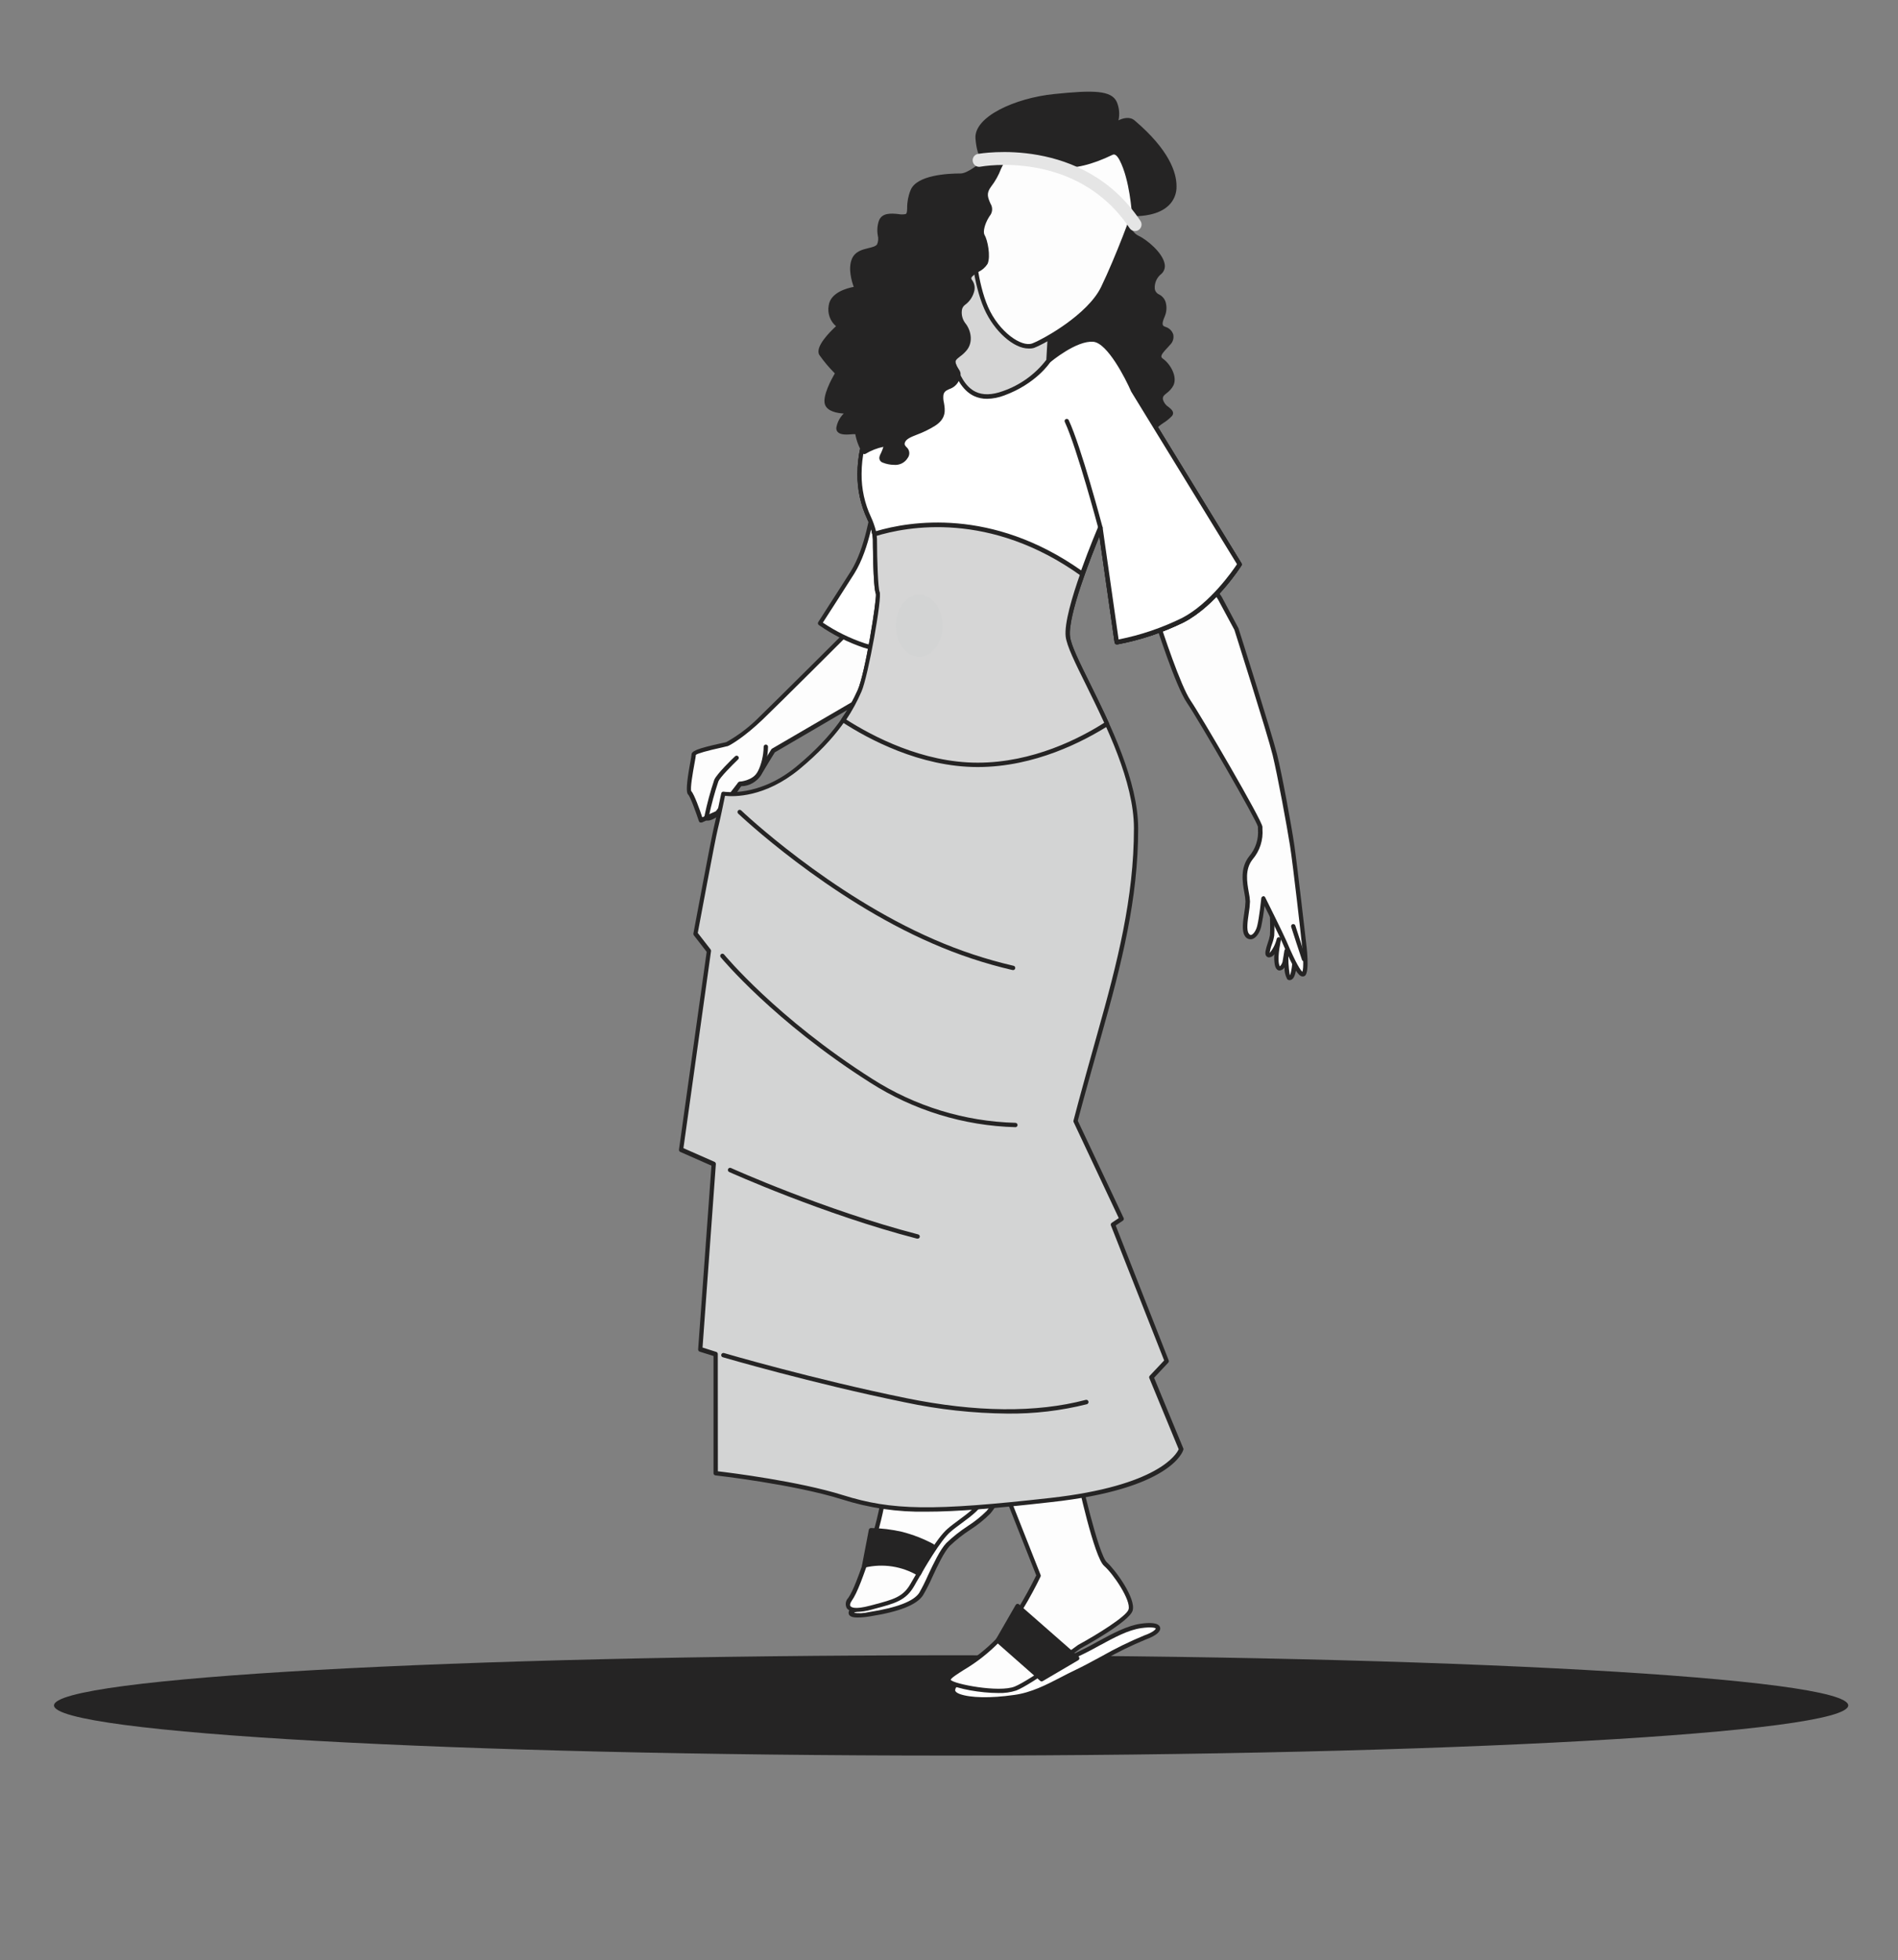
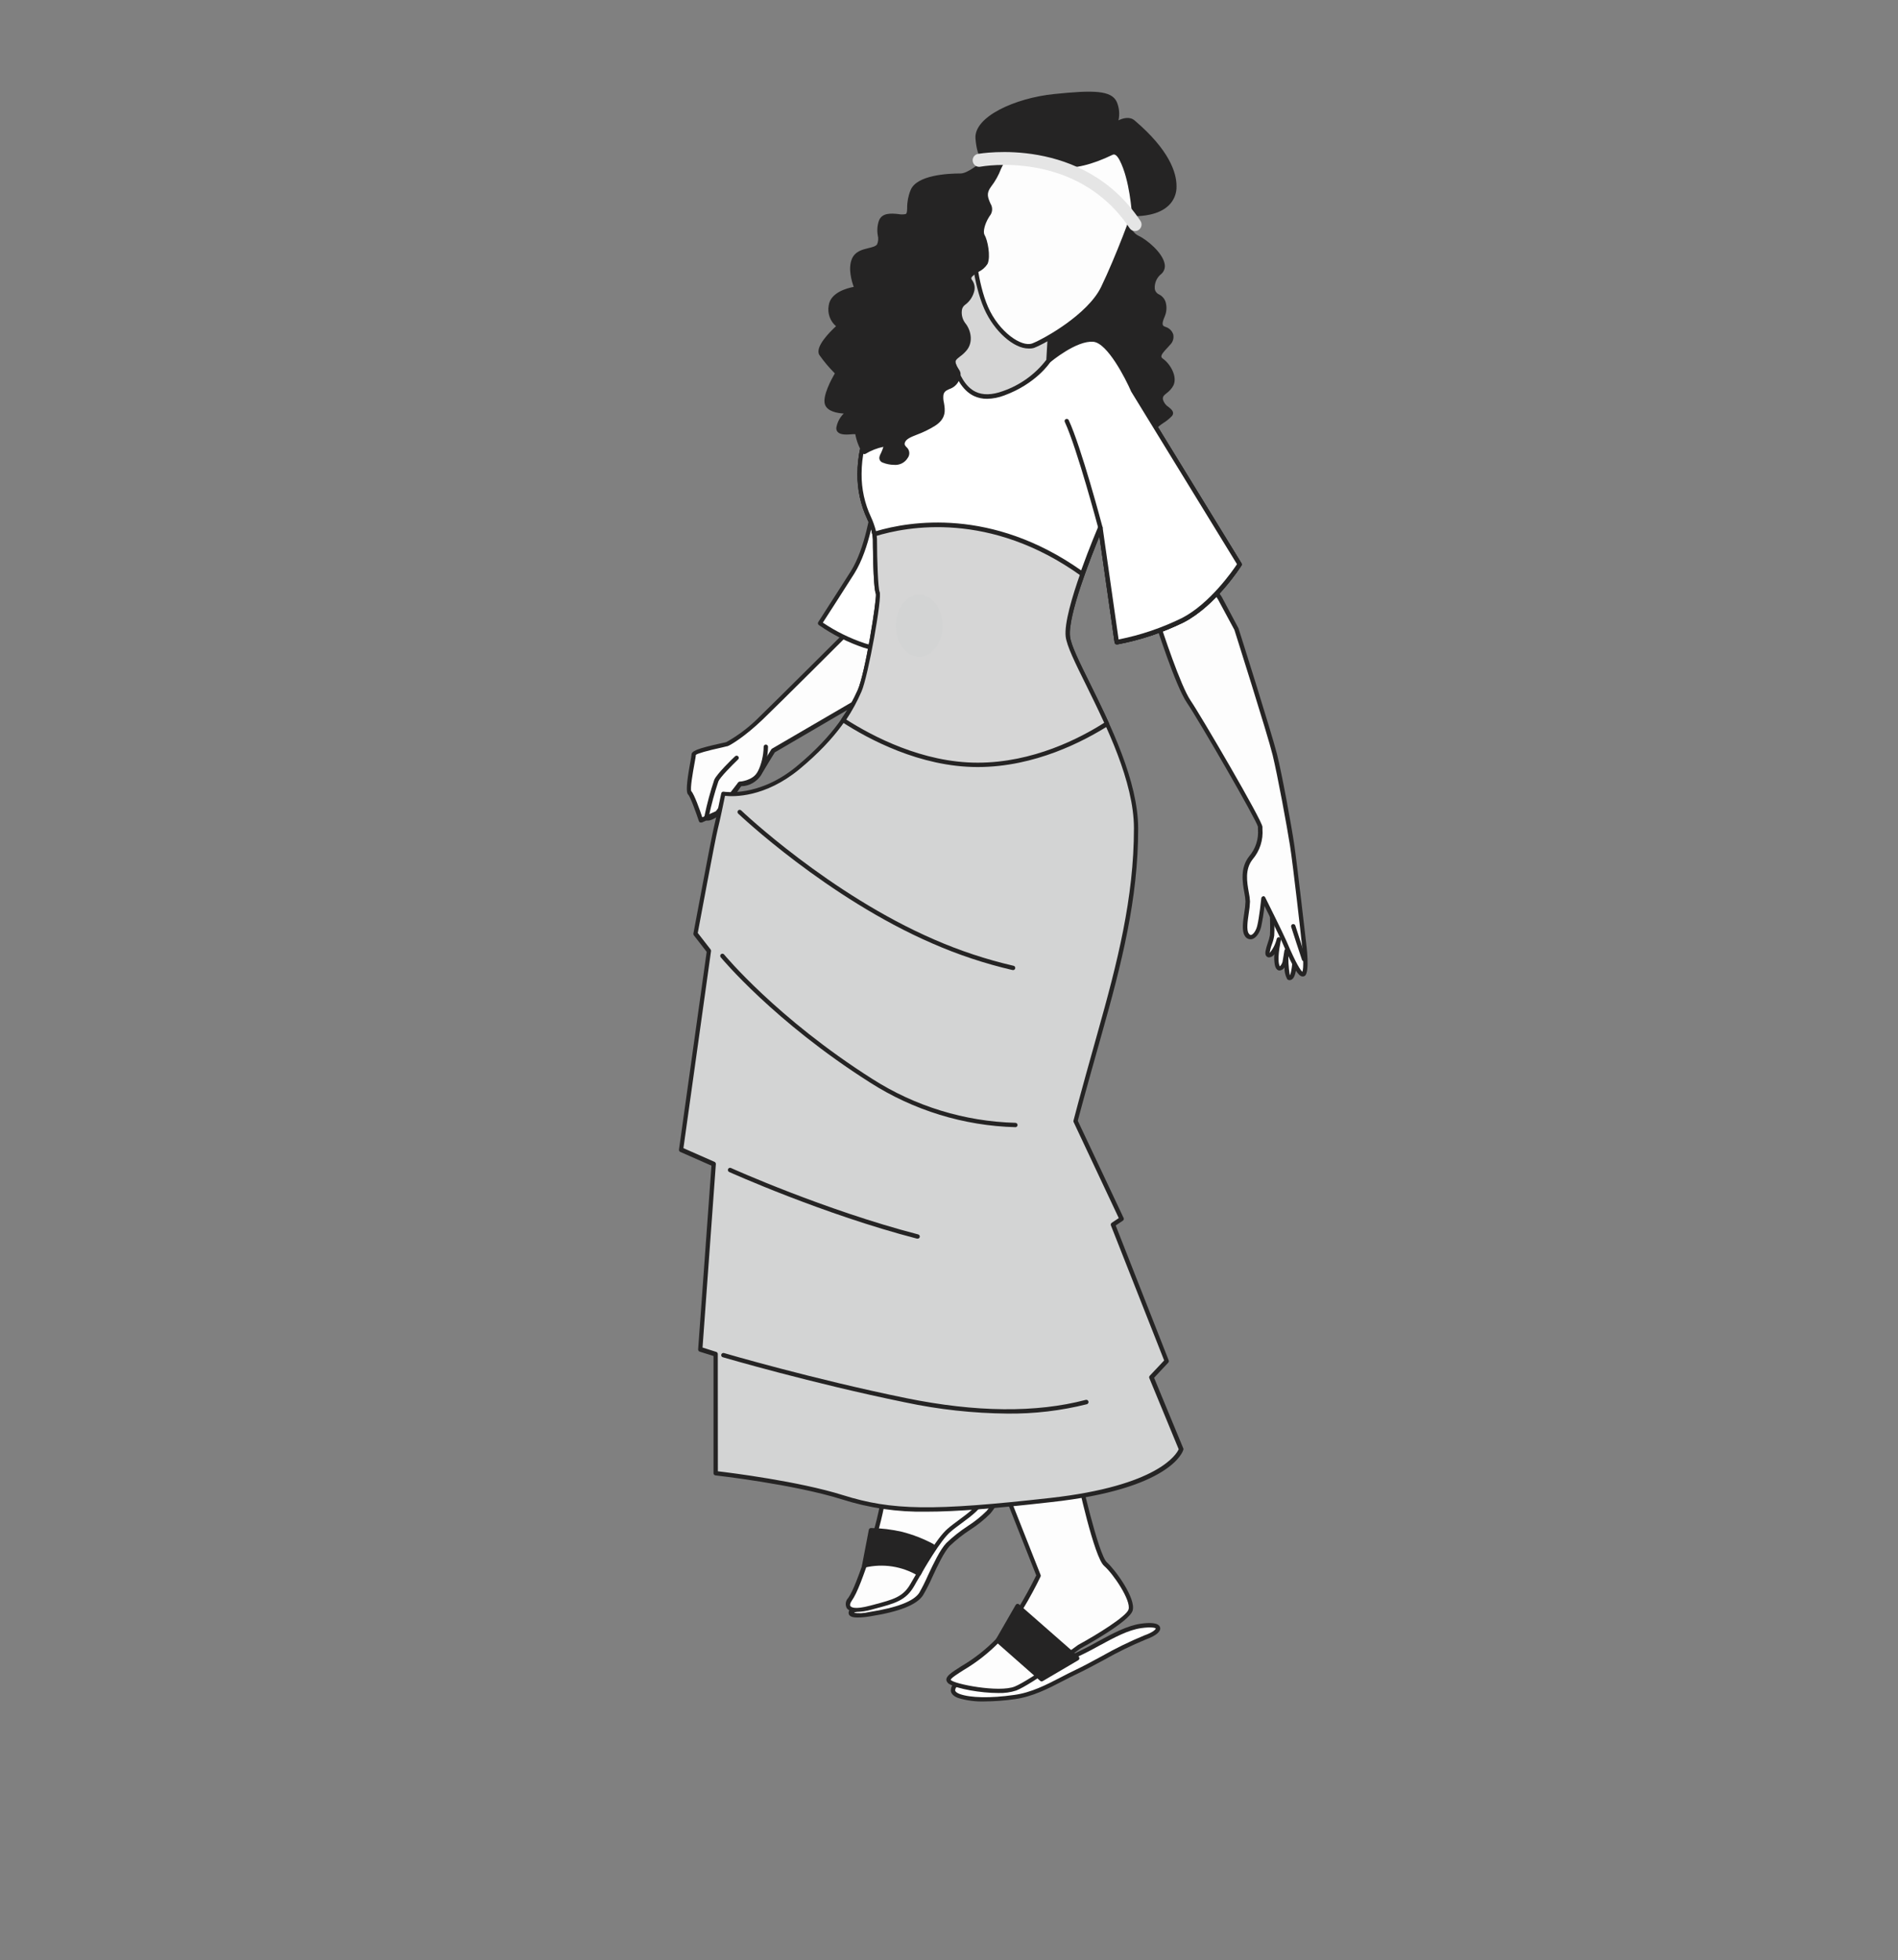
<svg xmlns="http://www.w3.org/2000/svg" width="246" height="254" viewBox="0 0 246 254" fill="none">
  <rect x="0" y="0" width="246" height="254" fill="#808080" stroke="none" />
  <mask id="mask0_324_7421" style="mask-type:alpha" maskUnits="userSpaceOnUse" x="0" y="0" width="246" height="254">
    <rect width="246" height="254" fill="#D9D9D9" />
  </mask>
  <g mask="url(#mask0_324_7421)">
-     <path d="M123.275 227.482C187.491 227.482 239.549 224.572 239.549 220.983C239.549 217.394 187.491 214.485 123.275 214.485C59.058 214.485 7 217.394 7 220.983C7 224.572 59.058 227.482 123.275 227.482Z" fill="#252424" />
    <path d="M145.491 27.597C145.491 27.597 146.112 30.21 147.483 30.831C148.855 31.452 151.711 34.065 150.345 35.307C148.979 36.548 149.216 38.044 150.091 38.416C150.966 38.789 151.09 40.036 150.717 40.905C150.345 41.775 150.215 42.395 150.966 42.644C151.163 42.683 151.345 42.778 151.491 42.915C151.638 43.053 151.743 43.229 151.794 43.423C151.846 43.618 151.842 43.823 151.784 44.015C151.725 44.207 151.614 44.379 151.462 44.512C150.717 45.381 149.718 46.126 150.593 46.769C151.468 47.413 152.331 48.88 151.835 49.873C151.338 50.867 150.345 50.872 150.469 51.866C150.593 52.859 152.083 53.231 151.71 53.734C151.338 54.236 149.967 54.975 149.594 55.472C149.222 55.969 150.215 55.969 149.594 56.968C149.404 57.331 149.14 57.652 148.819 57.908C148.499 58.165 148.128 58.352 147.732 58.458C144.997 59.001 142.169 58.829 139.52 57.961C136.038 56.714 134.441 47.142 133.927 44.777C133.413 42.412 138.651 28.608 139.892 26.373C141.134 24.138 144.746 25.978 145.491 27.597Z" fill="#252424" />
    <path d="M144.645 59.035C142.873 59.054 141.11 58.776 139.43 58.211C136.083 57.014 134.48 48.972 133.786 45.54L133.639 44.818C133.12 42.346 138.397 28.451 139.639 26.193C139.848 25.806 140.167 25.488 140.555 25.28C140.943 25.071 141.384 24.981 141.823 25.02C142.622 25.088 143.393 25.345 144.074 25.768C144.755 26.192 145.326 26.771 145.74 27.458V27.508C145.74 27.537 146.344 29.997 147.568 30.55C148.59 31.019 150.706 32.729 150.954 34.219C150.999 34.451 150.982 34.69 150.905 34.914C150.829 35.138 150.696 35.337 150.52 35.494C150.233 35.717 150.005 36.007 149.857 36.339C149.708 36.671 149.643 37.034 149.668 37.396C149.685 37.554 149.743 37.704 149.835 37.834C149.927 37.963 150.05 38.067 150.193 38.136C150.442 38.252 150.659 38.428 150.824 38.649C150.988 38.869 151.095 39.127 151.135 39.4C151.237 39.935 151.178 40.489 150.966 40.992C150.791 41.392 150.61 41.877 150.723 42.12C150.723 42.154 150.791 42.267 151.045 42.352C151.28 42.419 151.495 42.543 151.672 42.712C151.849 42.881 151.983 43.09 152.061 43.322C152.116 43.561 152.109 43.811 152.04 44.046C151.971 44.281 151.842 44.495 151.666 44.666C151.536 44.824 151.395 44.97 151.259 45.117C150.887 45.518 150.497 45.935 150.526 46.206C150.526 46.24 150.526 46.347 150.746 46.494C151.688 47.166 152.648 48.814 152.078 49.959C151.869 50.342 151.578 50.673 151.225 50.93C150.847 51.235 150.661 51.387 150.734 51.788C150.853 52.187 151.114 52.529 151.468 52.748C151.807 53.018 152.269 53.397 151.925 53.876C151.589 54.231 151.21 54.542 150.796 54.802C150.434 55.034 150.099 55.307 149.798 55.614C149.786 55.63 149.777 55.647 149.769 55.665C149.794 55.696 149.817 55.728 149.837 55.761C149.996 55.946 150.083 56.181 150.083 56.424C150.083 56.668 149.996 56.903 149.837 57.087C149.629 57.48 149.343 57.825 148.997 58.101C148.65 58.378 148.25 58.58 147.822 58.696C146.782 58.943 145.714 59.057 144.645 59.035ZM141.716 25.607C141.396 25.59 141.079 25.665 140.8 25.822C140.522 25.979 140.293 26.211 140.141 26.493C138.73 29.027 133.741 42.51 134.204 44.705C134.243 44.897 134.294 45.145 134.35 45.433C134.96 48.481 136.574 56.591 139.616 57.68C142.206 58.524 144.968 58.693 147.642 58.171C148.004 58.074 148.342 57.902 148.634 57.666C148.926 57.429 149.165 57.134 149.335 56.8C149.589 56.388 149.504 56.269 149.38 56.1C149.276 55.992 149.216 55.849 149.209 55.7C149.203 55.55 149.252 55.404 149.346 55.287C149.681 54.93 150.06 54.617 150.475 54.356C150.833 54.122 151.166 53.852 151.468 53.549C151.362 53.421 151.241 53.308 151.107 53.21C150.634 52.907 150.298 52.431 150.17 51.884C150.14 51.614 150.19 51.342 150.313 51.1C150.437 50.858 150.628 50.658 150.864 50.524C151.154 50.317 151.394 50.047 151.564 49.734C151.993 48.882 151.152 47.51 150.435 46.98C150.313 46.906 150.209 46.805 150.13 46.686C150.051 46.567 149.999 46.432 149.978 46.291C149.927 45.766 150.384 45.275 150.864 44.761C150.994 44.62 151.129 44.474 151.254 44.327C151.375 44.231 151.466 44.101 151.515 43.954C151.564 43.807 151.569 43.649 151.53 43.499C151.49 43.35 151.408 43.215 151.292 43.111C151.177 43.007 151.034 42.94 150.881 42.916C150.74 42.878 150.609 42.81 150.496 42.718C150.383 42.626 150.292 42.51 150.226 42.38C150.157 42.113 150.142 41.835 150.182 41.563C150.223 41.29 150.319 41.029 150.463 40.794C150.629 40.394 150.676 39.955 150.599 39.53C150.574 39.349 150.505 39.177 150.399 39.029C150.293 38.88 150.152 38.76 149.989 38.678C149.759 38.572 149.559 38.41 149.408 38.207C149.257 38.004 149.16 37.766 149.126 37.515C149.083 37.058 149.155 36.598 149.335 36.176C149.515 35.754 149.799 35.384 150.159 35.099C150.266 35.005 150.346 34.883 150.391 34.747C150.436 34.611 150.443 34.466 150.413 34.326C150.232 33.197 148.443 31.578 147.371 31.087C145.96 30.449 145.311 28.005 145.232 27.7C144.864 27.117 144.368 26.625 143.781 26.263C143.194 25.901 142.532 25.678 141.845 25.612L141.716 25.607Z" fill="#252424" />
    <path d="M109.868 81.912C109.868 81.912 100.939 90.846 98.625 93.053C96.311 95.26 94.528 96.309 94.212 96.439C93.896 96.569 89.906 97.28 89.906 97.805C89.906 98.33 88.957 102.32 89.381 102.743C89.804 103.167 90.848 106.316 90.848 106.316L92.953 105.368L95.894 101.586C95.894 101.586 97.683 101.479 98.416 100.221C99.15 98.962 100.2 97.252 100.2 97.252L112.814 89.915C112.814 89.915 113.943 84.034 113.44 81.828C112.938 79.621 109.868 81.912 109.868 81.912Z" fill="#FDFDFD" />
    <path d="M90.852 106.577C90.814 106.582 90.776 106.582 90.739 106.577C90.703 106.56 90.671 106.537 90.645 106.508C90.619 106.479 90.599 106.444 90.587 106.407C90.157 105.12 89.458 103.202 89.181 102.942C88.905 102.682 88.984 101.452 89.43 98.991C89.531 98.427 89.627 97.93 89.627 97.795C89.627 97.349 90.191 97.027 93.578 96.288C93.871 96.226 94.086 96.181 94.142 96.158C95.727 95.267 97.178 94.158 98.454 92.862C100.711 90.684 109.6 81.817 109.691 81.727L109.719 81.699C109.916 81.552 111.683 80.243 112.868 80.666C113.095 80.757 113.294 80.905 113.447 81.096C113.599 81.287 113.699 81.514 113.737 81.755C114.273 84.013 113.173 89.724 113.111 89.967C113.102 90.006 113.086 90.042 113.063 90.074C113.039 90.106 113.01 90.133 112.975 90.153L100.424 97.49C100.232 97.795 99.329 99.251 98.68 100.363C98.031 101.475 96.513 101.802 96.061 101.858L93.194 105.544C93.165 105.579 93.128 105.608 93.087 105.628L90.987 106.571C90.943 106.583 90.897 106.585 90.852 106.577ZM90.186 97.817C90.186 98.02 90.107 98.382 89.988 99.059C89.819 99.996 89.424 102.186 89.599 102.519C89.971 102.891 90.728 105.002 91.021 105.905L92.776 105.12L95.677 101.39C95.702 101.359 95.732 101.333 95.767 101.315C95.802 101.296 95.841 101.285 95.88 101.283C95.88 101.283 97.528 101.17 98.177 100.058C98.905 98.805 99.955 97.123 99.966 97.106C99.989 97.066 100.022 97.033 100.062 97.01L112.563 89.724C112.721 88.861 113.636 83.821 113.173 81.874C113.153 81.725 113.096 81.584 113.006 81.465C112.916 81.345 112.797 81.251 112.659 81.191C111.914 80.92 110.543 81.755 110.058 82.128C109.657 82.534 101.067 91.112 98.826 93.257C96.496 95.481 94.673 96.559 94.311 96.683C94.244 96.683 94.007 96.756 93.679 96.83C91.591 97.287 90.423 97.626 90.186 97.817Z" fill="#252424" />
    <path d="M91.767 106.331H91.642C91.579 106.316 91.52 106.287 91.469 106.248C91.417 106.209 91.375 106.159 91.343 106.102C91.312 106.045 91.293 105.983 91.287 105.918C91.281 105.854 91.289 105.789 91.309 105.727C91.639 104.14 92.064 102.574 92.579 101.037C92.907 100.27 95.029 98.215 95.271 98.001C95.298 97.974 95.329 97.953 95.363 97.939C95.398 97.925 95.434 97.917 95.472 97.917C95.509 97.917 95.546 97.925 95.58 97.939C95.615 97.953 95.646 97.974 95.672 98.001C95.698 98.027 95.719 98.057 95.734 98.091C95.748 98.125 95.755 98.162 95.755 98.198C95.755 98.235 95.748 98.272 95.734 98.305C95.719 98.34 95.698 98.37 95.672 98.396C94.758 99.271 93.324 100.744 93.11 101.246C92.614 102.726 92.203 104.234 91.879 105.761C92.483 105.637 94.498 104.13 94.888 102.651C94.897 102.623 94.911 102.597 94.927 102.572L95.661 101.444C95.688 101.401 95.725 101.367 95.77 101.344C95.815 101.321 95.865 101.311 95.915 101.314C96.366 101.328 96.813 101.222 97.209 101.007C97.606 100.792 97.938 100.475 98.172 100.089C98.684 99.052 98.96 97.915 98.979 96.759C98.979 96.684 99.009 96.613 99.062 96.56C99.115 96.507 99.187 96.477 99.261 96.477C99.336 96.478 99.407 96.509 99.46 96.561C99.512 96.614 99.542 96.685 99.544 96.759C99.528 98.014 99.226 99.249 98.663 100.371C98.394 100.826 98.012 101.204 97.555 101.468C97.097 101.732 96.579 101.873 96.05 101.878L95.401 102.838C94.955 104.486 92.681 106.331 91.767 106.331Z" fill="#252424" />
    <path d="M113.181 65.572C113.181 65.572 112.503 70.967 110.477 74.179C108.451 77.39 106.261 80.759 106.261 80.759C108.029 81.979 109.959 82.944 111.995 83.626C113.368 84.007 114.72 84.458 116.048 84.975C116.048 84.975 116.386 67.592 115.878 65.064C115.37 62.535 113.011 64.725 113.181 65.572Z" fill="white" />
    <path d="M116.05 85.257C116.013 85.265 115.975 85.265 115.938 85.257C114.621 84.744 113.28 84.297 111.919 83.919C109.86 83.221 107.911 82.235 106.129 80.99C106.069 80.948 106.028 80.884 106.015 80.813C106.001 80.741 106.016 80.667 106.055 80.606C106.055 80.572 108.268 77.192 110.271 74.026C112.151 71.051 112.862 66.056 112.924 65.56C112.839 64.86 113.782 63.788 114.651 63.613C115.018 63.539 115.892 63.528 116.186 64.996C116.694 67.53 116.372 84.258 116.361 84.969C116.36 85.015 116.348 85.061 116.325 85.101C116.303 85.142 116.27 85.176 116.231 85.2C116.206 85.221 116.177 85.237 116.146 85.247C116.115 85.257 116.083 85.26 116.05 85.257ZM106.648 80.68C108.329 81.812 110.155 82.712 112.077 83.355C114.053 83.919 115.221 84.354 115.774 84.562C115.825 81.933 116.056 67.377 115.605 65.12C115.463 64.409 115.17 64.093 114.735 64.177C114.041 64.318 113.398 65.21 113.46 65.515C113.466 65.545 113.466 65.575 113.46 65.605C113.432 65.825 112.754 71.102 110.723 74.325C109.018 77.017 107.178 79.861 106.648 80.68Z" fill="#252424" />
    <path d="M164.873 118.702C164.873 118.702 164.936 120.457 164.873 121.213C164.811 121.97 163.874 123.781 164.501 123.781C165.127 123.781 165.754 121.716 165.754 121.716C165.754 121.716 165.252 123.843 165.5 124.972C165.748 126.101 166.442 125.034 166.505 124.724C166.567 124.413 166.758 123.217 166.758 123.217C166.758 123.217 166.629 126.727 167.131 126.727C167.633 126.727 167.757 125.412 167.887 124.035C168.017 122.658 165.5 118.205 165.189 117.449C164.879 116.693 164.873 118.702 164.873 118.702Z" fill="white" />
    <path d="M167.127 127.004C167.072 127.003 167.017 126.992 166.967 126.969C166.916 126.947 166.871 126.915 166.834 126.874C166.585 126.408 166.464 125.884 166.484 125.356C166.416 125.465 166.324 125.558 166.216 125.627C166.107 125.696 165.985 125.741 165.857 125.756C165.643 125.756 165.361 125.627 165.231 125.028C165.148 124.57 165.129 124.103 165.174 123.64C165.1 123.755 165.001 123.852 164.885 123.924C164.769 123.996 164.639 124.042 164.503 124.058C164.426 124.06 164.35 124.044 164.282 124.01C164.213 123.977 164.153 123.927 164.108 123.866C163.888 123.561 164.046 123.025 164.322 122.173C164.443 121.848 164.535 121.514 164.599 121.174C164.655 120.446 164.599 118.713 164.599 118.696C164.599 117.082 164.824 117.037 165.005 117.003C165.186 116.969 165.349 117.082 165.456 117.342C165.524 117.5 165.705 117.861 165.936 118.312C167.065 120.536 168.267 122.997 168.194 124.058C168.013 125.706 167.895 127.004 167.127 127.004ZM166.755 122.929C166.827 122.936 166.894 122.97 166.942 123.025C166.99 123.079 167.016 123.15 167.014 123.222C166.943 124.278 166.996 125.339 167.172 126.383C167.387 126.072 167.511 124.746 167.579 124.001C167.669 123.014 166.134 120.011 165.4 118.566C165.304 118.38 165.219 118.211 165.152 118.07C165.152 118.273 165.152 118.493 165.152 118.696C165.152 118.899 165.214 120.485 165.152 121.23C165.092 121.616 164.992 121.994 164.853 122.359C164.716 122.724 164.618 123.102 164.559 123.488C165.004 122.952 165.319 122.32 165.479 121.642C165.5 121.572 165.548 121.512 165.612 121.476C165.676 121.44 165.752 121.431 165.823 121.45C165.894 121.47 165.954 121.516 165.992 121.579C166.03 121.642 166.042 121.717 166.027 121.789C166.027 121.789 165.541 123.871 165.773 124.927C165.829 125.17 165.891 125.22 165.891 125.22C166.041 125.058 166.155 124.866 166.224 124.656C166.286 124.346 166.472 123.166 166.472 123.16C166.485 123.095 166.521 123.036 166.572 122.994C166.624 122.952 166.688 122.929 166.755 122.929Z" fill="#252424" />
    <path d="M149.911 80.324C149.911 80.324 152.597 88.79 154.07 90.923C155.543 93.056 163.326 106.477 163.326 107.149C163.408 107.866 163.344 108.593 163.136 109.285C162.928 109.977 162.582 110.619 162.118 111.173C160.639 113.052 161.717 115.598 161.717 116.817C161.717 118.036 161.046 120.304 161.582 121.111C162.118 121.919 162.92 121.111 163.19 120.039C163.461 118.967 163.727 116.416 163.727 116.416C163.727 116.416 165.984 120.976 166.407 121.913C166.831 122.85 168.422 126.744 168.958 126.208C169.495 125.672 168.958 121.783 168.958 121.783C168.958 121.783 167.886 112.127 167.48 109.576C167.073 107.025 165.871 100.455 165.222 97.774C164.573 95.094 160.261 81.543 160.261 81.543L158.117 77.519L157.31 76.311L156.773 75.239L149.911 80.324Z" fill="#FDFDFD" />
    <path d="M168.84 126.523H168.755C168.304 126.438 167.705 125.67 166.232 122.205L166.148 122.019C165.86 121.347 164.579 118.751 163.89 117.385C163.793 118.297 163.647 119.203 163.455 120.1C163.281 120.822 162.823 121.596 162.208 121.703C162.036 121.727 161.86 121.698 161.705 121.619C161.549 121.541 161.422 121.416 161.339 121.263C160.927 120.642 161.102 119.44 161.271 118.283C161.355 117.796 161.407 117.304 161.429 116.81C161.411 116.43 161.362 116.053 161.283 115.681C161.04 114.332 160.718 112.481 161.887 110.98C162.308 110.493 162.627 109.926 162.826 109.313C163.025 108.701 163.099 108.054 163.043 107.413C163.043 107.306 163.043 107.215 163.043 107.131C162.88 106.29 155.334 93.241 153.838 91.063C152.343 88.884 149.752 80.74 149.645 80.39C149.626 80.335 149.625 80.275 149.643 80.22C149.66 80.164 149.694 80.115 149.741 80.08L156.581 75.001C156.615 74.975 156.653 74.958 156.695 74.95C156.736 74.942 156.778 74.944 156.818 74.955C156.858 74.965 156.895 74.983 156.927 75.009C156.959 75.034 156.986 75.066 157.005 75.102L157.569 76.174L158.359 77.354L160.515 81.401C160.577 81.581 164.838 95.03 165.504 97.694C166.17 100.358 167.384 106.956 167.762 109.546C168.14 112.137 169.229 121.669 169.24 121.765C169.365 122.702 169.748 125.834 169.156 126.421C169.112 126.458 169.062 126.486 169.008 126.504C168.954 126.521 168.896 126.528 168.84 126.523ZM163.726 116.116C163.779 116.115 163.832 116.129 163.877 116.157C163.922 116.185 163.958 116.226 163.98 116.274C164.071 116.46 166.266 120.851 166.667 121.788L166.751 121.974C168.044 125.016 168.591 125.755 168.8 125.924C168.986 125.501 168.941 123.701 168.676 121.804C168.676 121.703 167.598 112.12 167.203 109.608C166.808 107.097 165.589 100.477 164.945 97.83C164.302 95.183 160.03 81.751 159.99 81.615L157.862 77.664L157.072 76.479L156.666 75.678L150.26 80.452C150.667 81.717 153.009 88.873 154.318 90.781C155.549 92.57 163.625 106.357 163.625 107.148C163.625 107.227 163.625 107.311 163.625 107.407C163.682 108.117 163.599 108.832 163.38 109.51C163.162 110.187 162.811 110.815 162.349 111.358C161.328 112.656 161.621 114.293 161.853 115.613C161.938 116.009 161.991 116.411 162.011 116.815C161.991 117.336 161.936 117.854 161.847 118.367C161.706 119.321 161.531 120.512 161.847 120.952C161.999 121.178 162.118 121.161 162.152 121.15C162.406 121.105 162.784 120.642 162.948 119.97C163.213 118.926 163.478 116.409 163.478 116.386C163.485 116.326 163.512 116.269 163.553 116.225C163.595 116.18 163.65 116.15 163.709 116.138L163.726 116.116Z" fill="#252424" />
    <path d="M169.017 124.559C168.961 124.559 168.905 124.543 168.858 124.512C168.811 124.481 168.774 124.436 168.752 124.384C168.628 124.063 167.403 120.27 167.352 120.106C167.329 120.035 167.335 119.958 167.369 119.891C167.403 119.824 167.462 119.774 167.533 119.751C167.604 119.729 167.681 119.736 167.747 119.769C167.813 119.803 167.864 119.861 167.888 119.931C168.238 121.026 169.175 123.922 169.277 124.17C169.291 124.204 169.297 124.241 169.297 124.278C169.296 124.315 169.289 124.352 169.274 124.386C169.259 124.42 169.238 124.451 169.211 124.477C169.185 124.503 169.153 124.523 169.119 124.537C169.087 124.552 169.052 124.56 169.017 124.559Z" fill="#252424" />
    <path d="M123.892 218.273C123.892 218.273 122.809 219.222 124.299 219.763C125.789 220.305 128.503 220.328 131.489 219.899C134.474 219.47 136.912 217.861 139.486 216.642C142.06 215.423 146.129 212.985 148.437 212.167C150.745 211.349 150.74 210.271 147.873 210.677C145.006 211.083 141.93 213.521 138.295 215.017C134.661 216.513 124.84 218.815 123.892 218.273Z" fill="white" />
    <path d="M127.618 220.465C126.463 220.506 125.31 220.357 124.203 220.025C123.639 219.816 123.317 219.523 123.244 219.139C123.23 218.934 123.265 218.73 123.345 218.541C123.425 218.353 123.549 218.187 123.706 218.055C123.751 218.018 123.807 217.994 123.865 217.988C123.923 217.982 123.982 217.994 124.034 218.021C124.801 218.433 134.193 216.362 138.143 214.754C139.547 214.154 140.917 213.477 142.246 212.727C144.222 211.655 146.084 210.645 147.851 210.397C148.906 210.244 150.198 210.205 150.362 210.888C150.492 211.412 149.798 211.971 148.522 212.434C146.639 213.211 144.807 214.107 143.036 215.115C141.778 215.792 140.593 216.424 139.605 216.893C138.984 217.186 138.375 217.502 137.76 217.818C135.829 218.823 133.809 219.856 131.517 220.172C130.226 220.358 128.923 220.456 127.618 220.465ZM123.977 218.597C123.919 218.656 123.873 218.727 123.843 218.805C123.813 218.882 123.799 218.965 123.802 219.049C123.831 219.212 124.045 219.376 124.395 219.506C125.772 220.002 128.346 220.07 131.45 219.624C133.662 219.325 135.621 218.309 137.506 217.333C138.126 217.011 138.742 216.689 139.368 216.396C140.344 215.933 141.524 215.301 142.754 214.629C144.55 213.607 146.409 212.699 148.319 211.909C149.516 211.491 149.792 211.096 149.798 211.023C149.803 210.95 149.29 210.769 147.913 210.967C146.22 211.204 144.425 212.186 142.5 213.224C141.155 213.981 139.771 214.665 138.352 215.273C135.017 216.639 125.84 218.924 123.977 218.597Z" fill="#252424" />
    <path d="M129.722 191.829L134.604 204.166C134.604 204.166 132.03 209.59 129.315 212.57C126.601 215.55 122.808 216.91 122.943 217.723C123.079 218.535 129.586 219.625 131.624 218.812C133.661 217.999 139.892 213.388 139.892 213.388C139.892 213.388 146.128 210.002 146.535 208.642C146.941 207.282 144.503 203.76 143.284 202.676C142.065 201.593 139.621 190.74 139.621 190.333C139.621 189.927 129.722 191.829 129.722 191.829Z" fill="#FDFDFD" />
    <path d="M129.411 219.377C127.102 219.377 124.117 218.84 123.106 218.248C123.001 218.202 122.908 218.134 122.832 218.048C122.756 217.962 122.699 217.861 122.666 217.751C122.57 217.187 123.293 216.735 124.602 215.9C126.259 214.928 127.777 213.737 129.117 212.361C131.561 209.675 133.926 204.912 134.309 204.133L129.473 191.908C129.453 191.871 129.443 191.829 129.443 191.787C129.443 191.745 129.453 191.703 129.473 191.666C129.492 191.629 129.519 191.598 129.553 191.573C129.586 191.549 129.624 191.532 129.664 191.524C139.31 189.679 139.665 189.978 139.784 190.074C139.817 190.104 139.845 190.14 139.864 190.181C139.884 190.222 139.895 190.266 139.897 190.311C139.936 190.875 142.357 201.458 143.464 202.44C144.57 203.422 147.267 207.135 146.799 208.698C146.376 210.126 140.67 213.259 140.027 213.614C139.806 213.778 133.768 218.231 131.724 219.049C130.978 219.292 130.195 219.402 129.411 219.377ZM130.11 192.038L134.868 204.065C134.883 204.1 134.891 204.137 134.891 204.175C134.891 204.213 134.883 204.25 134.868 204.285C134.766 204.511 132.244 209.782 129.535 212.751C128.164 214.162 126.611 215.384 124.918 216.385C124.173 216.859 123.225 217.452 123.225 217.672C123.564 218.197 129.49 219.365 131.521 218.536C133.553 217.706 139.665 213.197 139.733 213.146C142.137 211.836 145.998 209.455 146.274 208.546C146.618 207.383 144.304 203.941 143.102 202.902C141.81 201.774 139.716 192.179 139.389 190.576C138.412 190.537 133.423 191.412 130.11 192.038ZM139.338 190.345C139.332 190.377 139.332 190.409 139.338 190.441C139.344 190.379 139.338 190.339 139.338 190.334V190.345Z" fill="#252424" />
    <path d="M129.314 212.567L135.009 217.584L139.62 214.875L131.894 208.097L129.314 212.567Z" fill="#252424" />
    <path d="M135.009 217.871C134.941 217.871 134.875 217.847 134.823 217.803L129.128 212.786C129.079 212.742 129.046 212.683 129.036 212.618C129.025 212.553 129.038 212.487 129.072 212.43L131.645 207.96C131.668 207.924 131.697 207.893 131.732 207.869C131.767 207.844 131.807 207.828 131.848 207.819C131.889 207.813 131.931 207.817 131.971 207.828C132.011 207.84 132.048 207.86 132.08 207.887L139.806 214.659C139.839 214.69 139.865 214.728 139.881 214.77C139.898 214.812 139.905 214.857 139.902 214.902C139.897 214.946 139.882 214.988 139.859 215.025C139.835 215.062 139.804 215.093 139.767 215.117L135.156 217.826C135.112 217.855 135.061 217.87 135.009 217.871ZM129.675 212.515L135.043 217.244L139.14 214.834L131.967 208.536L129.675 212.515Z" fill="#252424" />
    <path d="M110.359 208.776C110.359 208.776 109.58 209.651 112.695 209.166C115.81 208.68 118.525 207.901 119.4 206.541C120.275 205.181 121.657 201.49 122.899 200.13C124.141 198.77 127.177 197.116 128.148 195.948C129.118 194.78 129.412 193.905 128.825 193.809C128.238 193.713 126.302 193.521 124.942 194.492C123.582 195.462 117.261 201.975 115.72 204.6C114.179 207.224 110.359 208.776 110.359 208.776Z" fill="white" />
    <path d="M111.166 209.594C110.393 209.594 110.161 209.413 110.037 209.216C109.989 209.113 109.974 208.999 109.992 208.887C110.01 208.775 110.061 208.672 110.139 208.589C110.166 208.557 110.201 208.532 110.24 208.516C110.28 208.516 113.965 206.964 115.45 204.453C116.934 201.941 123.289 195.315 124.768 194.26C126.246 193.204 128.447 193.464 128.865 193.532C128.974 193.545 129.077 193.588 129.164 193.655C129.25 193.723 129.317 193.813 129.356 193.916C129.57 194.48 128.927 195.439 128.351 196.128C127.568 196.914 126.701 197.612 125.766 198.21C124.812 198.831 123.917 199.537 123.091 200.321C122.341 201.134 121.534 202.844 120.834 204.357C120.483 205.158 120.085 205.938 119.643 206.693C118.842 207.946 116.584 208.843 112.741 209.447C112.22 209.536 111.694 209.585 111.166 209.594ZM110.602 208.973C111.278 209.082 111.969 209.053 112.633 208.889C116.251 208.324 118.441 207.483 119.146 206.388C119.562 205.656 119.939 204.903 120.275 204.131C121.003 202.579 121.833 200.824 122.645 199.949C123.496 199.136 124.42 198.403 125.405 197.759C126.3 197.189 127.13 196.525 127.883 195.778C128.746 194.745 128.831 194.232 128.792 194.124C128.792 194.124 128.792 194.124 128.735 194.124C128.357 194.057 126.399 193.791 125.061 194.756C123.723 195.722 117.453 202.161 115.901 204.774C114.524 207.145 111.358 208.646 110.641 209.001L110.602 208.973Z" fill="#252424" />
    <path d="M114.638 193.228C114.281 195.674 113.695 198.082 112.888 200.418C111.528 204.403 110.845 206.254 110.168 207.225C109.49 208.195 109.97 209.07 112.888 208.291C115.806 207.513 117.166 207.225 118.233 205.379C119.299 203.534 121.54 199.544 122.996 198.279C124.452 197.015 127.076 195.559 127.274 194.199C127.472 192.839 117.166 192.071 114.638 193.228Z" fill="#FDFDFD" />
    <path d="M111.038 208.87C110.803 208.902 110.564 208.876 110.342 208.795C110.119 208.713 109.92 208.578 109.762 208.402C109.642 208.189 109.594 207.943 109.626 207.701C109.657 207.459 109.766 207.233 109.937 207.059C110.586 206.133 111.258 204.316 112.623 200.326C113.422 198.009 114.002 195.622 114.356 193.197C114.363 193.149 114.381 193.103 114.409 193.064C114.438 193.025 114.476 192.993 114.52 192.972C116.777 191.933 125.565 192.368 127.224 193.598C127.335 193.663 127.424 193.758 127.482 193.872C127.54 193.986 127.564 194.114 127.551 194.242C127.399 195.336 125.971 196.386 124.594 197.402C124.075 197.786 123.584 198.147 123.183 198.497C121.874 199.626 119.836 203.164 118.741 205.066L118.482 205.524C117.398 207.392 116.038 207.753 113.329 208.47L112.962 208.571C112.335 208.75 111.689 208.85 111.038 208.87ZM114.898 193.423C114.53 195.841 113.946 198.221 113.154 200.534C111.828 204.434 111.122 206.381 110.4 207.414C110.191 207.708 110.123 207.979 110.219 208.108C110.315 208.238 110.699 208.611 112.815 208.046L113.182 207.95C115.824 207.251 117.026 206.929 117.991 205.264L118.256 204.807C119.441 202.741 121.428 199.293 122.811 198.096C123.234 197.729 123.73 197.363 124.261 196.968C125.486 196.065 126.874 195.037 126.993 194.179C126.993 194.179 126.959 194.084 126.665 193.937C124.718 192.966 117.195 192.526 114.898 193.423Z" fill="#252424" />
    <path d="M112.013 202.848C114.427 202.262 116.974 202.647 119.107 203.921L120.857 200.326C119.593 199.655 118.256 199.134 116.872 198.774C115.568 198.47 114.237 198.304 112.899 198.277L112.013 202.848Z" fill="#252424" />
    <path d="M119.104 204.2C119.055 204.199 119.007 204.188 118.963 204.166C116.895 202.941 114.433 202.567 112.094 203.122C112.048 203.136 111.998 203.137 111.951 203.126C111.903 203.115 111.859 203.092 111.823 203.06C111.787 203.027 111.76 202.985 111.744 202.939C111.728 202.892 111.724 202.843 111.733 202.794L112.608 198.228C112.619 198.163 112.653 198.104 112.703 198.062C112.754 198.019 112.818 197.996 112.885 197.997C114.249 198.02 115.607 198.186 116.937 198.494C118.345 198.859 119.705 199.389 120.989 200.074C121.053 200.109 121.101 200.167 121.123 200.236C121.145 200.306 121.14 200.381 121.108 200.446L119.358 204.042C119.342 204.077 119.318 204.108 119.289 204.133C119.26 204.159 119.226 204.177 119.189 204.188C119.161 204.198 119.133 204.201 119.104 204.2ZM114.177 202.298C115.856 202.298 117.508 202.721 118.98 203.528L120.481 200.446C119.312 199.844 118.08 199.372 116.807 199.041C115.594 198.767 114.358 198.609 113.116 198.567L112.371 202.473C112.965 202.352 113.57 202.293 114.177 202.298Z" fill="#252424" />
    <path d="M135.914 46.753C135.914 46.753 139.397 43.768 141.761 44.016C144.126 44.264 146.841 50.608 146.841 50.608L160.645 73.115C160.645 73.115 157.412 78.195 153.309 80.328C150.593 81.67 147.707 82.633 144.73 83.19L142.614 68.392C142.614 68.392 138.014 79.087 138.386 82.445C138.759 85.803 147.219 97.988 147.219 107.317C147.219 116.646 144.961 125.1 142.489 133.933C140.017 142.766 139.425 145.226 139.425 145.226L145.396 157.913L144.267 158.658L151.232 176.318L149.239 178.434L153.094 187.763C153.094 187.763 151.728 192.612 136.163 194.35C120.597 196.088 115.518 195.97 109.18 193.977C102.842 191.985 92.762 190.868 92.762 190.868V175.471L90.77 174.85L92.514 150.87L88.281 149.002L91.893 123.261L90.149 121.003C90.149 121.003 92.406 108.942 92.762 107.458C93.118 105.974 93.755 102.858 93.755 102.858C93.755 102.858 98.355 103.727 103.457 99.472C108.559 95.217 110.421 91.763 111.415 89.522C112.408 87.281 114.028 77.207 113.779 76.835C113.531 76.462 113.407 72.235 113.407 69.87C113.407 67.506 111.415 66.14 111.415 61.405C111.415 56.669 113.531 53.069 115.642 50.089C117.753 47.109 122.606 45.856 124.35 45.98C126.094 46.104 132.308 48.717 135.914 46.753Z" fill="#D3D4D4" />
    <path d="M120.077 195.877C116.353 195.949 112.642 195.408 109.094 194.274C102.846 192.316 92.829 191.187 92.727 191.176C92.659 191.167 92.596 191.135 92.551 191.084C92.505 191.033 92.479 190.967 92.479 190.899V175.706L90.684 175.142C90.624 175.121 90.572 175.081 90.536 175.028C90.5 174.975 90.483 174.912 90.486 174.848L92.213 151.043L88.167 149.259C88.111 149.233 88.065 149.19 88.036 149.136C88.006 149.083 87.995 149.021 88.003 148.96L91.593 123.337L89.928 121.193C89.902 121.162 89.884 121.125 89.874 121.086C89.864 121.047 89.863 121.006 89.871 120.967C89.961 120.476 92.129 108.878 92.484 107.394C92.84 105.909 93.472 102.839 93.478 102.805C93.484 102.769 93.498 102.735 93.518 102.704C93.538 102.673 93.565 102.647 93.595 102.626C93.626 102.606 93.66 102.592 93.696 102.585C93.732 102.577 93.769 102.578 93.805 102.585C93.85 102.585 98.348 103.369 103.275 99.283C108.202 95.197 110.048 91.879 111.176 89.441C112.17 87.183 113.648 77.747 113.536 76.979C113.157 76.15 113.14 69.964 113.14 69.902C113.084 68.986 112.838 68.093 112.418 67.277C111.564 65.453 111.13 63.461 111.148 61.447C111.148 56.656 113.315 52.953 115.432 49.968C117.548 46.982 122.464 45.605 124.383 45.741C125.095 45.843 125.799 45.998 126.488 46.203C129.152 46.903 133.17 47.953 135.772 46.536C136.105 46.254 139.435 43.506 141.805 43.754C144.305 44.019 147.02 50.25 147.133 50.527L160.904 72.989C160.931 73.034 160.946 73.086 160.946 73.138C160.946 73.191 160.931 73.243 160.904 73.288C160.768 73.497 157.58 78.475 153.454 80.625C150.711 81.977 147.797 82.947 144.791 83.509C144.754 83.516 144.715 83.515 144.678 83.506C144.641 83.498 144.607 83.481 144.576 83.458C144.545 83.437 144.519 83.41 144.499 83.377C144.48 83.345 144.468 83.309 144.464 83.272L142.494 69.49C141.393 72.165 138.385 79.784 138.684 82.471C138.808 83.599 139.886 85.772 141.258 88.543C143.899 93.888 147.517 101.208 147.517 107.377C147.517 116.508 145.372 124.872 142.776 134.066C140.581 141.843 139.836 144.665 139.695 145.229L145.632 157.821C145.661 157.881 145.667 157.949 145.649 158.014C145.632 158.078 145.591 158.134 145.536 158.171L144.605 158.792L151.473 176.27C151.492 176.321 151.497 176.375 151.487 176.428C151.477 176.481 151.453 176.53 151.417 176.569L149.582 178.528L153.369 187.682C153.392 187.742 153.392 187.808 153.369 187.868C153.313 188.077 151.772 192.948 136.218 194.641C129.005 195.459 124.016 195.877 120.077 195.877ZM93.043 190.645C94.64 190.831 103.523 191.937 109.263 193.738C115.624 195.736 120.901 195.803 136.133 194.099C150.102 192.536 152.5 188.421 152.771 187.789L148.962 178.567C148.941 178.517 148.935 178.462 148.945 178.409C148.955 178.356 148.98 178.307 149.018 178.268L150.886 176.282L143.984 158.786C143.961 158.726 143.96 158.659 143.979 158.598C143.998 158.537 144.038 158.484 144.091 158.447L145.005 157.838L139.141 145.371C139.119 145.311 139.119 145.244 139.141 145.184C139.141 145.184 139.79 142.594 142.251 133.857C144.83 124.703 146.969 116.361 146.969 107.331C146.969 101.293 143.386 94.04 140.761 88.746C139.367 85.924 138.267 83.701 138.131 82.487C137.759 79.101 142.195 68.734 142.381 68.293C142.407 68.237 142.449 68.191 142.503 68.16C142.557 68.13 142.619 68.117 142.68 68.124C142.741 68.133 142.798 68.162 142.842 68.205C142.885 68.249 142.914 68.305 142.923 68.367L144.994 82.877C147.843 82.312 150.606 81.377 153.211 80.094C156.812 78.238 159.781 73.971 160.339 73.124L146.631 50.769C145.869 49.008 143.544 44.499 141.743 44.307C139.542 44.081 136.145 46.949 136.099 46.982H136.049C133.255 48.529 129.084 47.44 126.324 46.717C125.67 46.519 125.003 46.37 124.326 46.271C122.52 46.147 117.876 47.434 115.861 50.256C113.795 53.174 111.684 56.78 111.684 61.414C111.665 63.352 112.083 65.27 112.909 67.023C113.359 67.9 113.62 68.862 113.677 69.845C113.677 72.617 113.823 76.279 114.01 76.663C114.405 77.261 112.525 87.674 111.662 89.61C110.533 92.11 108.631 95.508 103.625 99.662C99.11 103.386 95.052 103.24 93.969 103.121C93.811 103.9 93.331 106.248 93.02 107.473C92.676 108.861 90.678 119.607 90.436 120.888L92.1 123.027C92.124 123.057 92.14 123.092 92.15 123.128C92.16 123.165 92.162 123.204 92.157 123.241L88.579 148.774L92.614 150.552C92.666 150.576 92.71 150.615 92.74 150.664C92.77 150.714 92.785 150.77 92.783 150.828L91.056 174.611L92.834 175.175C92.892 175.194 92.942 175.23 92.978 175.278C93.013 175.327 93.032 175.386 93.032 175.446L93.043 190.645Z" fill="#252424" />
    <path d="M131.615 146.057C124.92 145.879 118.401 143.877 112.759 140.267C100.303 132.366 93.48 124.12 93.412 124.041C93.389 124.012 93.371 123.979 93.36 123.943C93.349 123.907 93.345 123.87 93.349 123.832C93.353 123.795 93.364 123.759 93.381 123.726C93.399 123.693 93.423 123.664 93.452 123.64C93.481 123.617 93.514 123.599 93.55 123.588C93.585 123.577 93.623 123.573 93.66 123.577C93.698 123.581 93.734 123.592 93.767 123.609C93.8 123.627 93.829 123.651 93.853 123.68C93.92 123.764 100.687 131.948 113.041 139.793C118.597 143.346 125.017 145.317 131.609 145.493C131.684 145.496 131.754 145.528 131.806 145.581C131.857 145.635 131.886 145.706 131.886 145.781C131.885 145.853 131.856 145.922 131.805 145.973C131.755 146.024 131.687 146.055 131.615 146.057Z" fill="#252424" />
    <path d="M118.924 160.499H118.851C106.723 157.356 94.628 151.915 94.509 151.864C94.441 151.833 94.387 151.777 94.36 151.706C94.333 151.636 94.335 151.558 94.365 151.489C94.396 151.42 94.453 151.366 94.523 151.339C94.594 151.312 94.672 151.314 94.741 151.345C94.859 151.401 106.914 156.819 119.009 159.952C119.081 159.972 119.142 160.019 119.179 160.083C119.216 160.148 119.226 160.224 119.207 160.296C119.19 160.357 119.153 160.41 119.101 160.447C119.05 160.484 118.988 160.503 118.924 160.499Z" fill="#252424" />
    <path d="M130.565 183.168C126.116 183.127 121.682 182.641 117.33 181.718C105.269 179.257 93.79 175.899 93.677 175.865C93.605 175.844 93.544 175.796 93.508 175.73C93.472 175.664 93.464 175.587 93.485 175.515C93.507 175.444 93.556 175.385 93.621 175.349C93.686 175.313 93.763 175.304 93.835 175.323C93.948 175.357 105.405 178.71 117.443 181.165C126.473 183.005 134.306 183.084 140.723 181.391C140.76 181.381 140.799 181.379 140.837 181.385C140.875 181.391 140.911 181.404 140.944 181.423C140.976 181.443 141.005 181.469 141.028 181.5C141.05 181.53 141.067 181.565 141.076 181.602C141.085 181.639 141.087 181.678 141.082 181.716C141.076 181.753 141.063 181.79 141.043 181.822C141.024 181.855 140.998 181.884 140.967 181.906C140.936 181.929 140.902 181.946 140.865 181.955C137.497 182.799 134.036 183.206 130.565 183.168Z" fill="#252424" />
    <path d="M131.27 125.69H131.208C127.667 124.869 124.21 123.722 120.88 122.264C107.188 116.344 95.788 105.53 95.675 105.423C95.62 105.371 95.588 105.3 95.586 105.225C95.584 105.15 95.612 105.077 95.663 105.022C95.715 104.968 95.786 104.936 95.861 104.934C95.936 104.932 96.01 104.959 96.064 105.011C96.177 105.124 107.504 115.87 121.106 121.751C124.405 123.191 127.83 124.324 131.338 125.137C131.375 125.141 131.411 125.153 131.443 125.171C131.476 125.19 131.504 125.214 131.527 125.243C131.55 125.273 131.568 125.306 131.578 125.342C131.588 125.378 131.591 125.416 131.586 125.453C131.582 125.49 131.57 125.526 131.552 125.558C131.533 125.591 131.509 125.619 131.48 125.642C131.45 125.666 131.417 125.683 131.381 125.693C131.345 125.703 131.307 125.706 131.27 125.701V125.69Z" fill="#252424" />
    <path d="M141.761 44.016C139.396 43.768 135.914 46.753 135.914 46.753C132.308 48.74 126.088 46.127 124.35 46.003C122.612 45.879 117.758 47.132 115.642 50.111C113.525 53.091 111.414 56.698 111.414 61.427C111.414 66.157 113.407 67.522 113.407 69.893C113.407 72.263 113.531 76.485 113.779 76.857C114.027 77.23 112.408 87.304 111.414 89.545C110.83 90.864 110.117 92.123 109.287 93.303C112.43 95.346 119.208 99.094 126.715 99.094C134.221 99.094 140.519 95.657 143.471 93.744C141.163 88.625 138.606 84.239 138.392 82.428C138.019 79.07 142.619 68.375 142.619 68.375L144.735 83.173C147.712 82.616 150.599 81.653 153.314 80.311C157.423 78.201 160.651 73.099 160.651 73.099L146.84 50.591C146.84 50.591 144.126 44.264 141.761 44.016Z" fill="#D6D6D6" />
    <path d="M126.716 99.391C119.221 99.391 112.482 95.734 109.135 93.555C109.072 93.511 109.027 93.444 109.011 93.369C108.997 93.294 109.014 93.217 109.056 93.154C109.878 91.98 110.583 90.729 111.161 89.418C112.155 87.161 113.633 77.724 113.521 76.957C113.142 76.127 113.125 69.941 113.125 69.879C113.069 68.964 112.823 68.07 112.403 67.255C111.549 65.431 111.115 63.439 111.133 61.425C111.133 56.633 113.3 52.931 115.417 49.946C117.533 46.96 122.449 45.583 124.368 45.718C125.08 45.821 125.784 45.975 126.473 46.181C129.137 46.881 133.155 47.931 135.757 46.514C136.09 46.232 139.42 43.483 141.79 43.732C144.291 43.997 147.005 50.228 147.118 50.504L160.906 72.983C160.933 73.028 160.948 73.08 160.948 73.133C160.948 73.186 160.933 73.237 160.906 73.283C160.77 73.491 157.582 78.469 153.456 80.62C150.713 81.971 147.799 82.942 144.793 83.504C144.755 83.51 144.717 83.51 144.68 83.501C144.643 83.492 144.609 83.476 144.578 83.453C144.547 83.432 144.521 83.404 144.501 83.372C144.482 83.34 144.47 83.304 144.465 83.266L142.496 69.484C141.395 72.159 138.387 79.779 138.686 82.465C138.81 83.594 139.888 85.772 141.26 88.543C142.027 90.095 142.896 91.856 143.732 93.702C143.76 93.763 143.764 93.833 143.744 93.897C143.725 93.962 143.682 94.016 143.625 94.052C140.509 96.01 134.171 99.391 126.716 99.391ZM109.688 93.239C113.075 95.395 119.542 98.826 126.716 98.826C133.889 98.826 139.984 95.649 143.117 93.657C142.315 91.901 141.491 90.225 140.757 88.735C139.358 85.913 138.257 83.684 138.122 82.471C137.749 79.084 142.185 68.717 142.372 68.276C142.397 68.22 142.44 68.174 142.494 68.144C142.547 68.113 142.609 68.1 142.671 68.107C142.732 68.116 142.788 68.145 142.832 68.188C142.876 68.232 142.904 68.289 142.913 68.35L144.985 82.86C147.834 82.296 150.596 81.36 153.202 80.078C156.803 78.221 159.771 73.954 160.33 73.108L146.621 50.752C145.859 48.992 143.534 44.482 141.734 44.29C139.533 44.065 136.135 46.932 136.09 46.96C136.076 46.975 136.059 46.986 136.039 46.994C133.246 48.54 129.075 47.451 126.315 46.728C125.661 46.531 124.993 46.382 124.317 46.283C122.511 46.158 117.866 47.445 115.851 50.267C113.786 53.185 111.675 56.791 111.675 61.425C111.655 63.363 112.074 65.281 112.9 67.035C113.35 67.912 113.611 68.873 113.667 69.857C113.667 72.628 113.814 76.291 114 76.674C114.395 77.239 112.516 87.686 111.652 89.621C111.107 90.884 110.45 92.094 109.688 93.239Z" fill="#252424" />
    <path d="M160.666 73.115L146.855 50.608C146.855 50.608 144.124 44.264 141.776 44.016C139.428 43.768 135.929 46.753 135.929 46.753C132.323 48.74 126.103 46.127 124.365 46.003C122.626 45.879 117.773 47.132 115.656 50.111C113.54 53.091 111.429 56.698 111.429 61.427C111.429 65.694 113.049 67.223 113.365 69.221C117.936 67.799 128.603 65.982 140.308 74.402C141.437 71.208 142.645 68.392 142.645 68.392L144.761 83.19C147.738 82.633 150.625 81.67 153.34 80.328C157.432 78.218 160.666 73.115 160.666 73.115Z" fill="white" />
    <path d="M144.745 83.47C144.684 83.471 144.624 83.451 144.576 83.413C144.544 83.392 144.518 83.365 144.499 83.332C144.479 83.3 144.467 83.264 144.463 83.227L142.493 69.439C142.047 70.534 141.28 72.442 140.557 74.49C140.543 74.532 140.519 74.57 140.488 74.602C140.457 74.633 140.419 74.657 140.377 74.671C140.335 74.684 140.29 74.686 140.247 74.678C140.204 74.671 140.163 74.653 140.128 74.626C128.327 66.16 117.525 68.214 113.433 69.49C113.394 69.504 113.352 69.508 113.311 69.503C113.27 69.498 113.231 69.484 113.196 69.462C113.162 69.439 113.133 69.41 113.111 69.376C113.089 69.342 113.074 69.304 113.066 69.264C112.927 68.572 112.703 67.899 112.4 67.261C111.547 65.435 111.113 63.441 111.13 61.425C111.13 56.633 113.298 52.931 115.414 49.946C117.53 46.96 122.446 45.583 124.365 45.718C125.077 45.821 125.781 45.975 126.47 46.181C129.134 46.881 133.152 47.931 135.754 46.514C136.087 46.232 139.417 43.483 141.787 43.732C144.288 43.997 147.002 50.228 147.115 50.504L160.903 72.983C160.93 73.028 160.945 73.08 160.945 73.133C160.945 73.186 160.93 73.237 160.903 73.283C160.768 73.491 157.579 78.469 153.453 80.62C150.71 81.971 147.796 82.942 144.79 83.504L144.745 83.47ZM142.628 68.107H142.668C142.729 68.116 142.786 68.145 142.829 68.188C142.873 68.232 142.902 68.289 142.911 68.35L144.982 82.86C147.831 82.296 150.593 81.36 153.199 80.078C156.8 78.221 159.769 73.954 160.327 73.108L146.619 50.752C145.857 48.992 143.531 44.482 141.731 44.29C139.53 44.065 136.132 46.932 136.087 46.966H136.036C133.243 48.512 129.072 47.423 126.312 46.7C125.658 46.502 124.99 46.353 124.314 46.254C122.508 46.13 117.863 47.417 115.849 50.239C113.783 53.157 111.672 56.763 111.672 61.397C111.65 63.337 112.069 65.257 112.897 67.012C113.166 67.597 113.381 68.206 113.54 68.83C117.892 67.537 128.519 65.748 140.128 73.909C141.212 70.884 142.335 68.265 142.346 68.231C142.377 68.186 142.42 68.151 142.47 68.129C142.52 68.107 142.574 68.1 142.628 68.107Z" fill="#252424" />
    <path d="M142.628 68.676C142.566 68.675 142.506 68.655 142.457 68.617C142.408 68.579 142.373 68.527 142.357 68.467C142.329 68.36 139.608 58.127 138.023 54.707C138.002 54.673 137.988 54.636 137.983 54.596C137.978 54.557 137.981 54.516 137.992 54.478C138.004 54.44 138.023 54.405 138.049 54.375C138.075 54.344 138.107 54.32 138.143 54.303C138.179 54.286 138.219 54.278 138.259 54.277C138.298 54.276 138.338 54.284 138.374 54.3C138.411 54.316 138.444 54.339 138.471 54.368C138.498 54.398 138.518 54.432 138.531 54.47C140.139 57.936 142.792 67.897 142.904 68.32C142.914 68.356 142.916 68.394 142.911 68.43C142.906 68.467 142.893 68.502 142.874 68.534C142.855 68.567 142.83 68.594 142.801 68.617C142.771 68.639 142.737 68.655 142.701 68.665L142.628 68.676Z" fill="#252424" />
    <path d="M122.15 81.081C122.15 83.31 120.796 85.122 119.131 85.122C117.466 85.122 116.117 83.31 116.117 81.081C116.117 78.852 117.466 77.04 119.131 77.04C120.796 77.04 122.15 78.852 122.15 81.081Z" fill="#D3D4D4" />
    <path d="M123.624 47.25C123.624 47.25 121.682 57.973 123.624 57.623C125.565 57.273 129.047 51.234 129.047 51.234" fill="white" />
    <path d="M136.161 42.397L135.912 46.754C135.912 46.754 134.174 49.485 130.071 50.981C125.968 52.477 124.472 49.734 123.603 47.25C122.734 44.767 125.861 33.942 125.962 32.819C126.064 31.696 127.83 32.819 128.575 34.687C129.32 36.556 129.569 40.41 131.437 41.404C133.305 42.397 136.161 42.397 136.161 42.397Z" fill="#D6D6D6" />
    <path d="M127.933 51.678C127.349 51.684 126.77 51.561 126.24 51.317C124.648 50.56 123.864 48.794 123.356 47.338C122.718 45.526 123.971 40.001 125.195 34.995C125.461 33.9 125.675 33.042 125.703 32.788C125.7 32.625 125.754 32.466 125.858 32.339C125.962 32.213 126.107 32.128 126.268 32.1C127.064 31.992 128.254 33.149 128.83 34.577C129.073 35.268 129.273 35.973 129.428 36.688C129.869 38.477 130.36 40.515 131.562 41.152C133.339 42.1 136.122 42.112 136.15 42.112C136.189 42.112 136.228 42.12 136.264 42.136C136.299 42.151 136.332 42.174 136.359 42.202C136.385 42.23 136.404 42.263 136.417 42.299C136.429 42.335 136.435 42.373 136.432 42.411L136.184 46.762C136.183 46.81 136.169 46.857 136.144 46.898C136.071 47.016 134.299 49.72 130.156 51.243C129.446 51.516 128.694 51.663 127.933 51.678ZM126.386 32.653H126.352C126.352 32.653 126.268 32.653 126.245 32.845C126.211 33.133 126.019 33.923 125.726 35.102C124.919 38.415 123.237 45.312 123.869 47.123C124.343 48.478 125.066 50.115 126.465 50.775C127.402 51.221 128.582 51.187 129.97 50.685C132.208 49.914 134.171 48.503 135.614 46.627L135.845 42.642C134.272 42.614 132.72 42.267 131.285 41.621C129.863 40.864 129.332 38.697 128.87 36.79C128.725 36.103 128.537 35.426 128.305 34.764C127.775 33.443 126.776 32.653 126.386 32.653Z" fill="#252424" />
    <path d="M126.087 31.703C126.087 31.703 126.341 36.556 127.831 39.914C129.321 43.273 132.306 45.383 133.926 44.763C135.546 44.142 141.263 40.908 143.001 37.301C144.74 33.695 147.234 27.227 147.234 26.578C147.234 25.929 146.359 20.855 145.242 18.739C144.124 16.623 143.752 16.752 141.263 17.61C138.774 18.468 130.32 20.223 130.32 20.223C129.476 20.69 128.74 21.33 128.161 22.101C127.582 22.872 127.173 23.758 126.962 24.699C126.475 27.005 126.182 29.348 126.087 31.703Z" fill="#FDFDFD" />
    <path d="M133.283 45.156C131.409 45.156 128.875 42.961 127.571 40.026C126.076 36.64 125.816 31.916 125.811 31.718C125.907 29.36 126.2 27.013 126.685 24.703C126.902 23.719 127.328 22.793 127.934 21.988C128.539 21.183 129.311 20.517 130.196 20.036H130.263C130.348 20.036 138.729 18.286 141.167 17.434C143.769 16.525 144.294 16.424 145.49 18.687C146.619 20.826 147.517 26.024 147.517 26.656C147.517 27.424 144.887 34.094 143.256 37.469C141.433 41.256 135.535 44.496 134.028 45.077C133.786 45.147 133.534 45.174 133.283 45.156ZM126.375 31.701C126.375 31.967 126.668 36.606 128.068 39.795C129.468 42.983 132.391 45.038 133.802 44.496C135.213 43.954 140.998 40.76 142.725 37.159C144.571 33.338 146.913 27.13 146.93 26.588C146.947 26.046 146.066 20.944 144.971 18.884C143.961 16.977 143.814 17.028 141.331 17.897C138.848 18.766 131.076 20.369 130.388 20.51C129.592 20.964 128.899 21.578 128.352 22.314C127.805 23.049 127.417 23.889 127.21 24.782C126.742 27.062 126.463 29.376 126.375 31.701Z" fill="#252424" />
    <path d="M127.832 20.76C127.832 20.76 125.715 22.753 124.474 22.753C123.232 22.753 118.999 22.877 118.266 24.739C117.532 26.602 118.141 27.601 117.521 27.973C116.9 28.346 114.659 27.352 114.163 28.718C113.666 30.084 114.411 30.976 113.914 31.828C113.418 32.68 111.301 32.2 110.68 33.696C110.06 35.192 111.053 37.426 111.053 37.426C111.053 37.426 107.943 37.799 107.695 39.684C107.6 40.182 107.658 40.698 107.859 41.163C108.06 41.629 108.396 42.024 108.824 42.297C108.824 42.297 105.844 44.91 106.464 45.904C107.096 46.792 107.802 47.624 108.575 48.392C108.575 48.392 106.837 51.254 107.209 52.371C107.582 53.489 110.071 53.365 110.071 53.365C110.071 53.365 108.824 54.364 108.699 55.481C108.575 56.598 111.437 55.729 111.188 56.102C110.94 56.474 112.057 58.591 112.057 58.591C112.057 58.591 115.043 56.977 114.795 57.97C114.546 58.963 113.926 59.46 114.546 59.708C115.167 59.956 116.804 60.329 117.408 59.212C118.012 58.094 116.663 58.218 117.035 57.225C117.408 56.232 119.022 56.226 120.986 54.967C122.95 53.709 121.731 52.23 121.979 51.113C122.228 49.995 123.475 50.368 123.972 49.245C124.468 48.121 123.972 48.251 123.599 47.258C123.227 46.265 124.344 46.129 125.089 45.142C125.834 44.154 125.461 42.777 124.841 42.032C124.22 41.287 124.096 39.774 124.841 39.295C125.586 38.815 126.46 37.432 125.71 36.439C124.959 35.446 127.33 34.943 127.702 34.074C128.075 33.205 127.702 31.213 127.33 30.592C126.957 29.971 127.454 28.724 127.826 28.103C128.199 27.482 128.447 27.358 128.075 26.489C127.702 25.62 127.454 24.993 128.199 24C128.726 23.316 129.145 22.554 129.44 21.742C129.687 21.22 129.979 20.722 130.315 20.252L127.832 20.76Z" fill="#252424" />
    <path d="M115.873 60.235C115.376 60.228 114.885 60.131 114.423 59.947C114.333 59.918 114.25 59.871 114.18 59.807C114.11 59.744 114.054 59.666 114.017 59.58C113.904 59.309 114.017 59.016 114.192 58.694C114.314 58.437 114.416 58.171 114.496 57.898C113.675 58.068 112.888 58.377 112.171 58.812C112.138 58.83 112.102 58.841 112.065 58.845C112.028 58.848 111.99 58.844 111.954 58.833C111.919 58.822 111.886 58.804 111.857 58.78C111.828 58.756 111.805 58.727 111.787 58.694C111.327 57.949 111.011 57.123 110.856 56.261H110.534C109.84 56.318 108.982 56.391 108.587 55.99C108.513 55.912 108.458 55.818 108.426 55.716C108.394 55.613 108.385 55.504 108.401 55.398C108.524 54.71 108.858 54.077 109.355 53.586C108.514 53.535 107.221 53.31 106.922 52.407C106.561 51.334 107.791 49.088 108.203 48.383C107.468 47.648 106.797 46.851 106.2 46.001C105.573 44.991 107.526 43.032 108.356 42.27C107.978 41.946 107.692 41.528 107.526 41.059C107.36 40.59 107.319 40.085 107.408 39.595C107.628 37.902 109.778 37.338 110.653 37.174C110.393 36.463 109.891 34.798 110.41 33.556C110.822 32.569 111.782 32.337 112.555 32.151C113.046 32.033 113.509 31.925 113.684 31.654C113.835 31.298 113.867 30.902 113.774 30.526C113.657 29.889 113.704 29.232 113.909 28.618C114.304 27.535 115.535 27.647 116.432 27.738C116.747 27.801 117.071 27.801 117.386 27.738C117.544 27.647 117.561 27.461 117.578 26.964C117.57 26.17 117.719 25.381 118.018 24.645C118.797 22.686 122.81 22.478 124.497 22.478C125.423 22.478 127.099 21.095 127.663 20.564C127.7 20.527 127.747 20.502 127.799 20.491L130.288 19.994C130.343 19.981 130.402 19.986 130.455 20.009C130.507 20.031 130.552 20.07 130.581 20.119C130.613 20.165 130.629 20.22 130.629 20.276C130.629 20.333 130.613 20.388 130.581 20.435C130.259 20.886 129.979 21.365 129.746 21.868C129.435 22.695 129.004 23.471 128.465 24.171C127.804 25.051 128.019 25.548 128.374 26.378C128.533 26.625 128.607 26.916 128.587 27.209C128.567 27.502 128.452 27.78 128.262 28.003L128.109 28.251C127.675 28.979 127.359 30.023 127.612 30.447C128.002 31.101 128.425 33.201 128.002 34.188C127.712 34.641 127.302 35.002 126.817 35.233C126.405 35.487 125.942 35.797 125.891 36.023C125.888 36.068 125.894 36.113 125.908 36.155C125.923 36.198 125.946 36.237 125.976 36.271C126.121 36.465 126.225 36.687 126.279 36.923C126.334 37.16 126.338 37.404 126.292 37.642C126.126 38.407 125.679 39.082 125.039 39.533C124.933 39.617 124.845 39.722 124.78 39.842C124.716 39.961 124.678 40.092 124.666 40.227C124.595 40.804 124.748 41.386 125.095 41.853C125.823 42.727 126.162 44.234 125.355 45.312C125.091 45.649 124.779 45.946 124.429 46.193C123.916 46.588 123.746 46.757 123.905 47.158C123.988 47.384 124.1 47.598 124.237 47.796C124.514 48.219 124.649 48.501 124.266 49.365C124.143 49.61 123.974 49.828 123.766 50.008C123.559 50.187 123.318 50.323 123.058 50.409C122.663 50.589 122.375 50.725 122.279 51.165C122.237 51.505 122.258 51.849 122.341 52.181C122.499 53.095 122.697 54.235 121.156 55.195C120.424 55.646 119.649 56.024 118.842 56.323C118.012 56.645 117.465 56.888 117.296 57.311C117.183 57.616 117.296 57.718 117.476 57.926C117.682 58.093 117.815 58.334 117.847 58.597C117.88 58.859 117.81 59.125 117.651 59.337C117.469 59.639 117.206 59.883 116.891 60.042C116.577 60.2 116.224 60.267 115.873 60.235ZM114.541 59.377C114.57 59.395 114.6 59.41 114.632 59.422C114.632 59.422 116.522 60.161 117.138 59.049C117.369 58.637 117.267 58.53 117.047 58.293C116.874 58.154 116.751 57.961 116.697 57.745C116.643 57.529 116.661 57.301 116.748 57.097C117.008 56.408 117.719 56.132 118.616 55.782C119.39 55.501 120.135 55.146 120.84 54.721C122.059 53.959 121.918 53.14 121.766 52.277C121.671 51.872 121.652 51.453 121.709 51.041C121.781 50.775 121.92 50.531 122.113 50.334C122.305 50.136 122.545 49.991 122.81 49.912C123.005 49.851 123.186 49.751 123.342 49.618C123.499 49.485 123.626 49.322 123.718 49.139C123.995 48.518 123.933 48.422 123.718 48.106C123.557 47.876 123.426 47.625 123.329 47.361C123.018 46.537 123.538 46.136 124.04 45.753C124.347 45.533 124.622 45.273 124.858 44.979C125.122 44.555 125.241 44.057 125.198 43.56C125.156 43.063 124.953 42.593 124.621 42.22C124.169 41.632 123.966 40.89 124.057 40.154C124.077 39.94 124.142 39.733 124.248 39.546C124.354 39.359 124.499 39.197 124.672 39.07C125.186 38.708 125.547 38.166 125.682 37.552C125.717 37.389 125.716 37.221 125.68 37.058C125.644 36.896 125.574 36.743 125.473 36.61C125.395 36.516 125.338 36.406 125.306 36.288C125.274 36.171 125.268 36.047 125.287 35.927C125.378 35.436 125.908 35.108 126.472 34.758C126.867 34.51 127.319 34.234 127.432 33.968C127.754 33.223 127.432 31.333 127.076 30.746C126.614 29.973 127.2 28.59 127.573 27.963C127.629 27.867 127.686 27.783 127.737 27.704C127.996 27.309 128.064 27.207 127.804 26.603C127.432 25.734 127.11 24.978 127.962 23.838C128.473 23.179 128.881 22.447 129.17 21.665C129.317 21.323 129.493 20.995 129.695 20.683L127.951 21.033C127.545 21.405 125.694 23.048 124.458 23.048C121.929 23.048 119.034 23.522 118.503 24.859C118.232 25.536 118.096 26.258 118.103 26.987C118.103 27.512 118.074 27.969 117.64 28.229C117.224 28.381 116.774 28.41 116.342 28.313C115.349 28.217 114.649 28.2 114.4 28.827C114.223 29.358 114.186 29.925 114.293 30.475C114.419 30.981 114.361 31.515 114.129 31.982C113.859 32.462 113.283 32.597 112.668 32.744C111.951 32.919 111.212 33.094 110.913 33.816C110.348 35.176 111.274 37.304 111.285 37.326C111.303 37.365 111.313 37.408 111.313 37.451C111.313 37.493 111.303 37.536 111.285 37.575C111.264 37.614 111.233 37.648 111.196 37.672C111.158 37.697 111.115 37.712 111.071 37.716C111.071 37.716 108.175 38.088 107.961 39.714C107.872 40.155 107.918 40.613 108.092 41.029C108.266 41.444 108.561 41.798 108.937 42.045C108.976 42.066 109.01 42.097 109.034 42.135C109.059 42.172 109.074 42.215 109.078 42.259C109.084 42.304 109.078 42.35 109.061 42.393C109.045 42.435 109.017 42.473 108.982 42.502C107.854 43.489 106.335 45.205 106.674 45.747C107.298 46.615 107.993 47.431 108.751 48.185C108.795 48.23 108.823 48.288 108.83 48.35C108.837 48.413 108.823 48.476 108.79 48.529C108.141 49.59 107.21 51.549 107.447 52.271C107.684 52.994 109.439 53.106 110.026 53.073C110.087 53.07 110.147 53.087 110.198 53.12C110.248 53.153 110.287 53.202 110.309 53.259C110.328 53.314 110.33 53.375 110.314 53.431C110.298 53.488 110.264 53.538 110.218 53.575C110.218 53.575 109.09 54.517 108.954 55.505C108.954 55.595 108.954 55.629 108.988 55.641C109.191 55.855 110.032 55.782 110.478 55.742C111.042 55.697 111.285 55.674 111.415 55.889C111.45 55.943 111.468 56.005 111.468 56.069C111.468 56.133 111.45 56.196 111.415 56.25C111.563 56.935 111.818 57.592 112.171 58.197C113.085 57.717 114.429 57.119 114.903 57.469C114.984 57.535 115.043 57.625 115.071 57.726C115.1 57.827 115.096 57.935 115.061 58.033C114.974 58.35 114.859 58.658 114.716 58.953C114.639 59.093 114.583 59.243 114.553 59.399L114.541 59.377Z" fill="#252424" />
    <path d="M127.835 20.761C127.835 20.761 126.966 20.637 126.706 17.9C126.447 15.162 131.786 12.928 136.656 12.431C141.527 11.934 143.869 11.929 144.49 13.3C144.844 14.221 144.844 15.241 144.49 16.161C144.49 16.161 145.98 15.033 146.855 15.789C147.729 16.545 152.199 20.264 152.199 24.119C152.199 27.974 146.979 27.726 146.979 27.726C146.979 27.726 146.725 23.25 145.359 20.637C144.902 19.768 144.467 19.615 144.089 19.796C141.894 20.857 139.574 21.619 137.142 21.433C133.123 21.122 128.332 20.761 127.835 20.761Z" fill="#252424" />
    <path d="M147.189 28.011H146.969C146.9 28.007 146.835 27.978 146.786 27.929C146.737 27.88 146.708 27.815 146.704 27.746C146.704 27.701 146.439 23.299 145.118 20.77C144.797 20.161 144.497 19.918 144.215 20.053C141.523 21.357 139.271 21.888 137.132 21.747C131.517 21.312 128.215 21.075 127.831 21.075H127.792C127.611 21.075 126.663 20.782 126.432 17.965C126.2 15.149 131.511 12.711 136.63 12.186C141.749 11.661 144.057 11.695 144.751 13.219C145.066 13.97 145.141 14.8 144.966 15.595C145.53 15.313 146.405 15.064 147.043 15.595L147.11 15.651C151.558 19.45 152.489 22.362 152.489 24.117C152.505 24.584 152.422 25.049 152.246 25.482C152.07 25.914 151.805 26.305 151.467 26.628C150.147 27.904 147.889 28.011 147.189 28.011ZM144.368 19.438C144.734 19.438 145.169 19.681 145.598 20.505C146.806 22.802 147.156 26.431 147.229 27.441C147.929 27.441 149.921 27.311 151.067 26.216C151.346 25.945 151.565 25.618 151.71 25.256C151.855 24.894 151.922 24.506 151.908 24.117C151.908 22.458 151.01 19.715 146.727 16.058L146.659 15.996C145.982 15.431 144.661 16.374 144.65 16.385C144.6 16.422 144.54 16.442 144.478 16.442C144.416 16.442 144.355 16.422 144.305 16.385C144.257 16.347 144.222 16.293 144.207 16.233C144.191 16.173 144.196 16.109 144.221 16.052C144.544 15.203 144.544 14.265 144.221 13.416C143.656 12.214 141.354 12.231 136.675 12.711C131.81 13.213 126.753 15.409 126.973 17.881C127.177 20.065 127.764 20.437 127.859 20.482C128.565 20.482 133.272 20.855 137.155 21.154C139.198 21.318 141.354 20.804 143.956 19.546C144.088 19.477 144.235 19.44 144.385 19.438H144.368Z" fill="#252424" />
    <path d="M147.113 29.938C146.974 29.939 146.836 29.906 146.713 29.841C146.59 29.776 146.485 29.681 146.407 29.565C139.584 19.328 127.247 21.568 127.123 21.591C127.011 21.619 126.894 21.625 126.78 21.607C126.666 21.589 126.557 21.548 126.46 21.486C126.362 21.424 126.278 21.343 126.213 21.248C126.148 21.153 126.103 21.045 126.081 20.932C126.059 20.819 126.061 20.702 126.086 20.589C126.11 20.477 126.158 20.37 126.225 20.276C126.293 20.183 126.378 20.104 126.477 20.044C126.576 19.985 126.686 19.947 126.801 19.931C126.936 19.931 140.374 17.465 147.813 28.623C147.937 28.809 147.983 29.038 147.94 29.258C147.896 29.478 147.767 29.672 147.581 29.797C147.442 29.888 147.279 29.937 147.113 29.938Z" fill="#E5E5E5" />
  </g>
</svg>